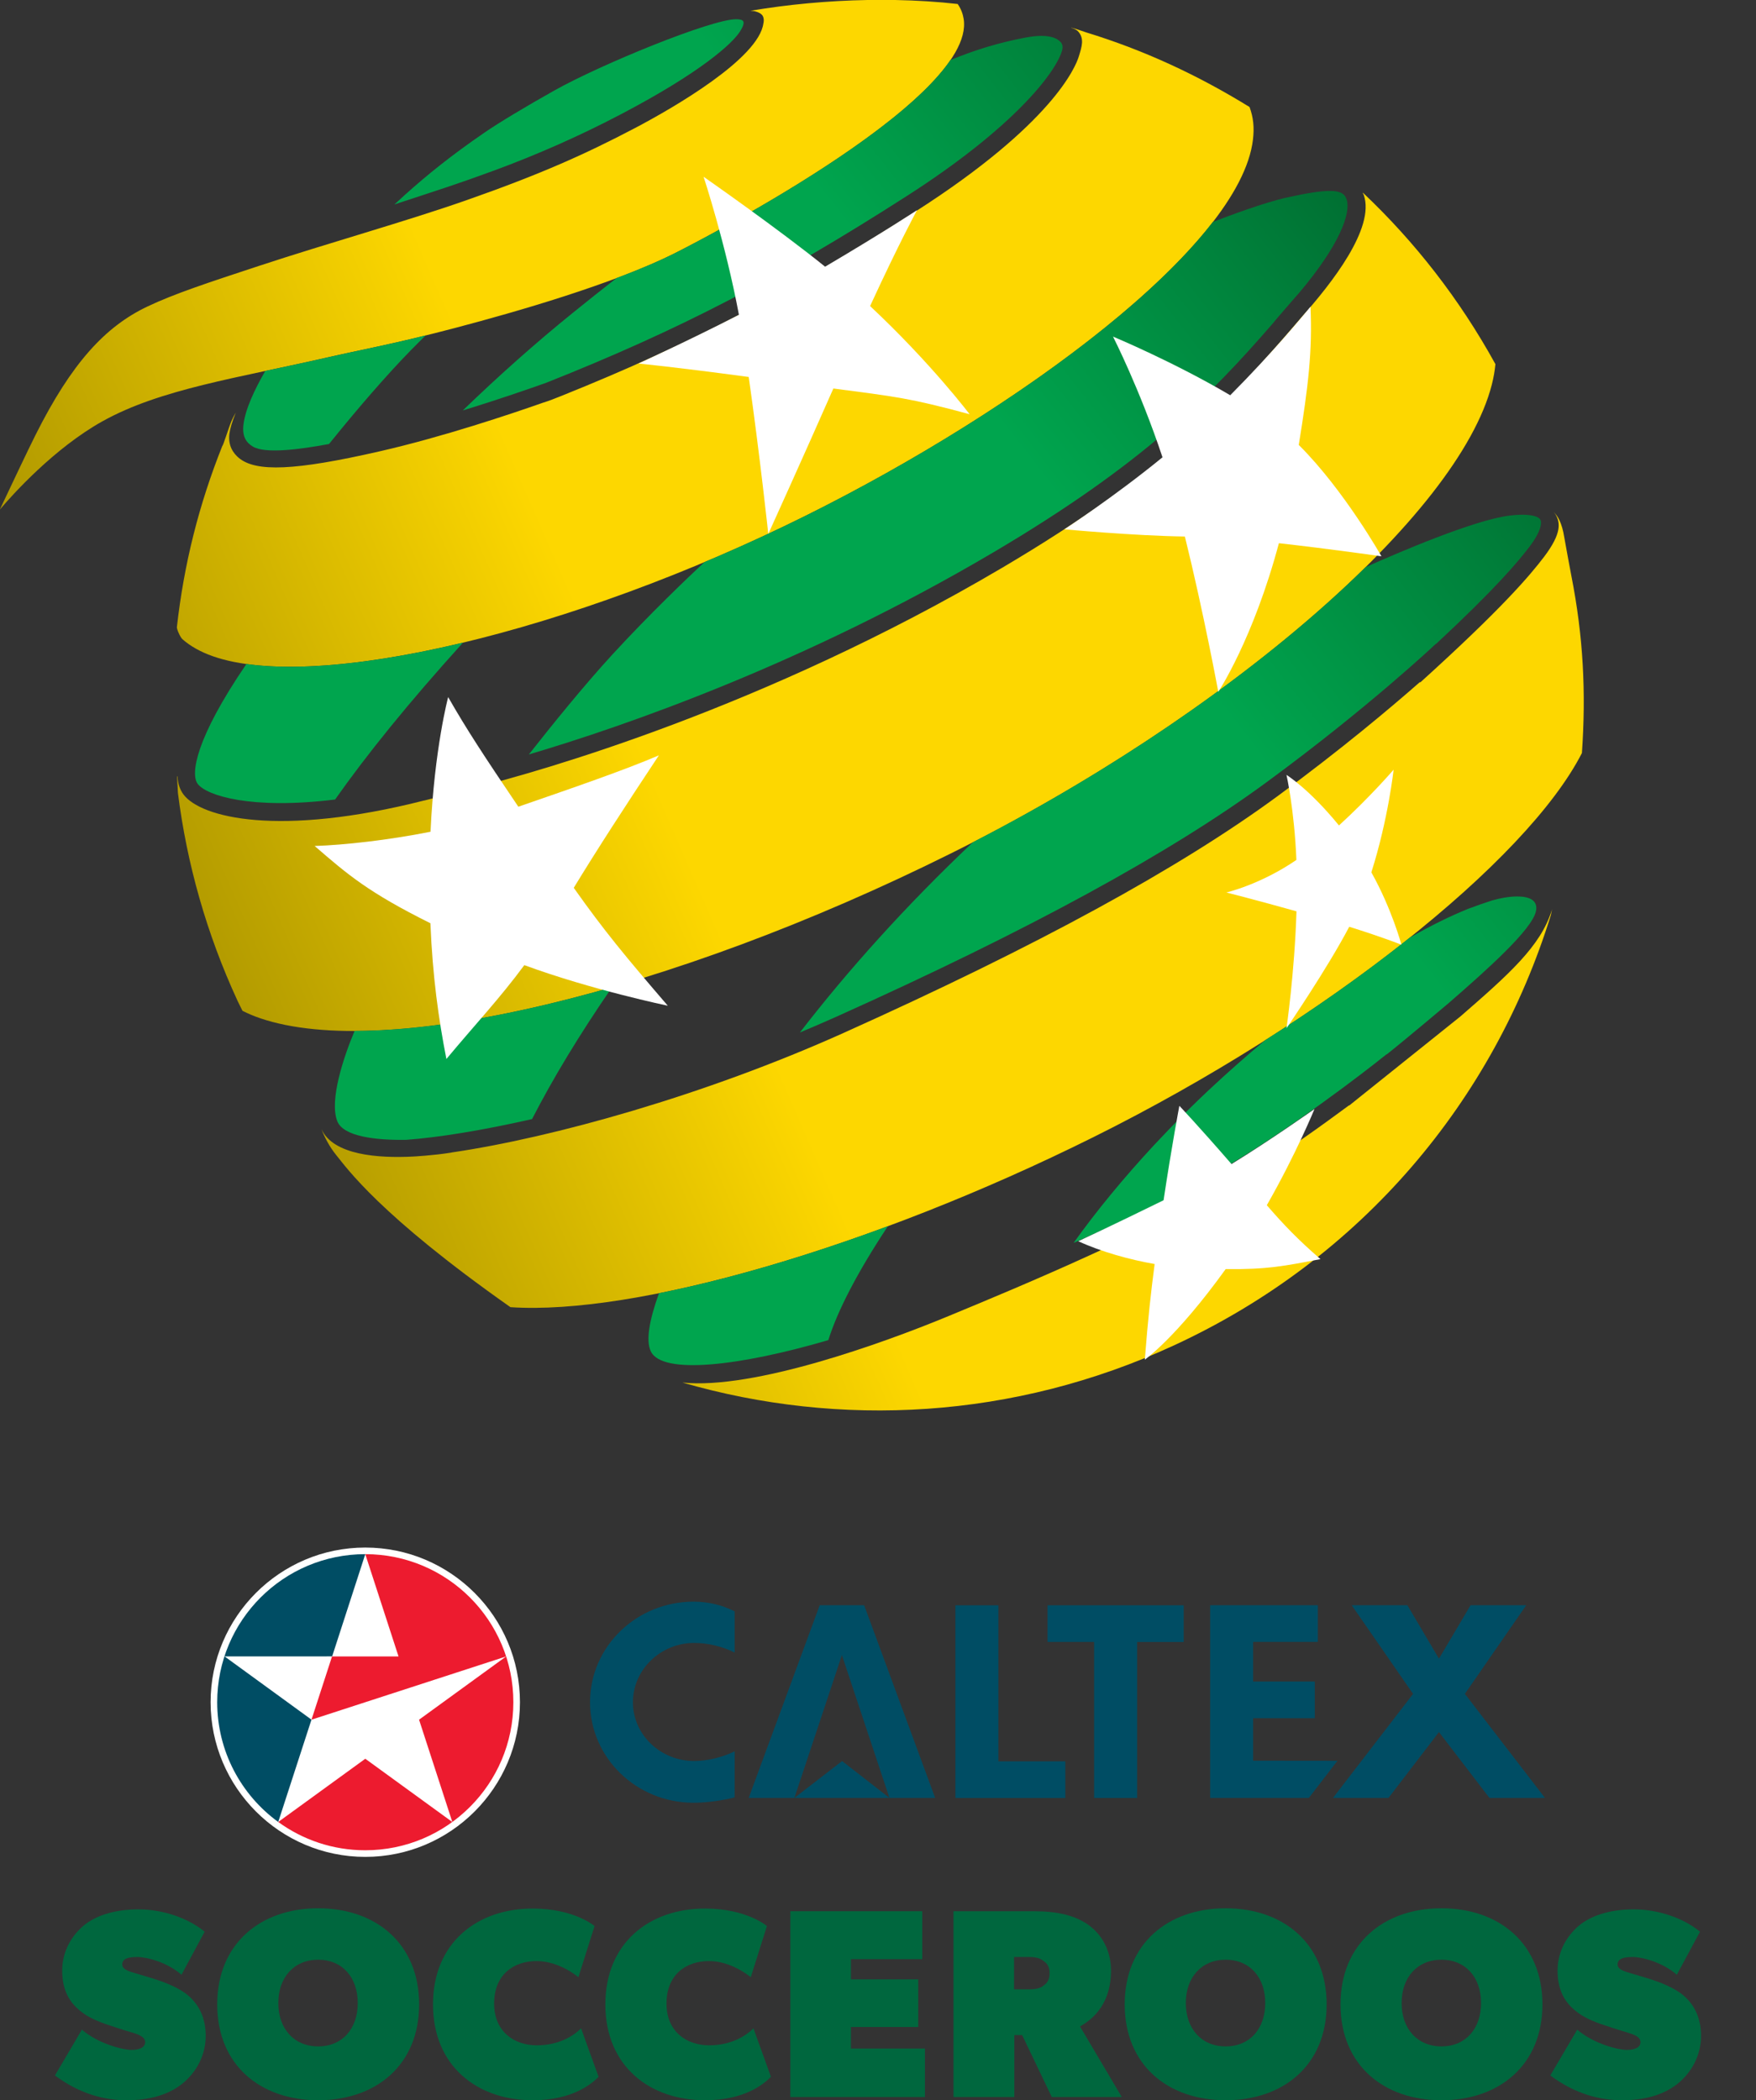
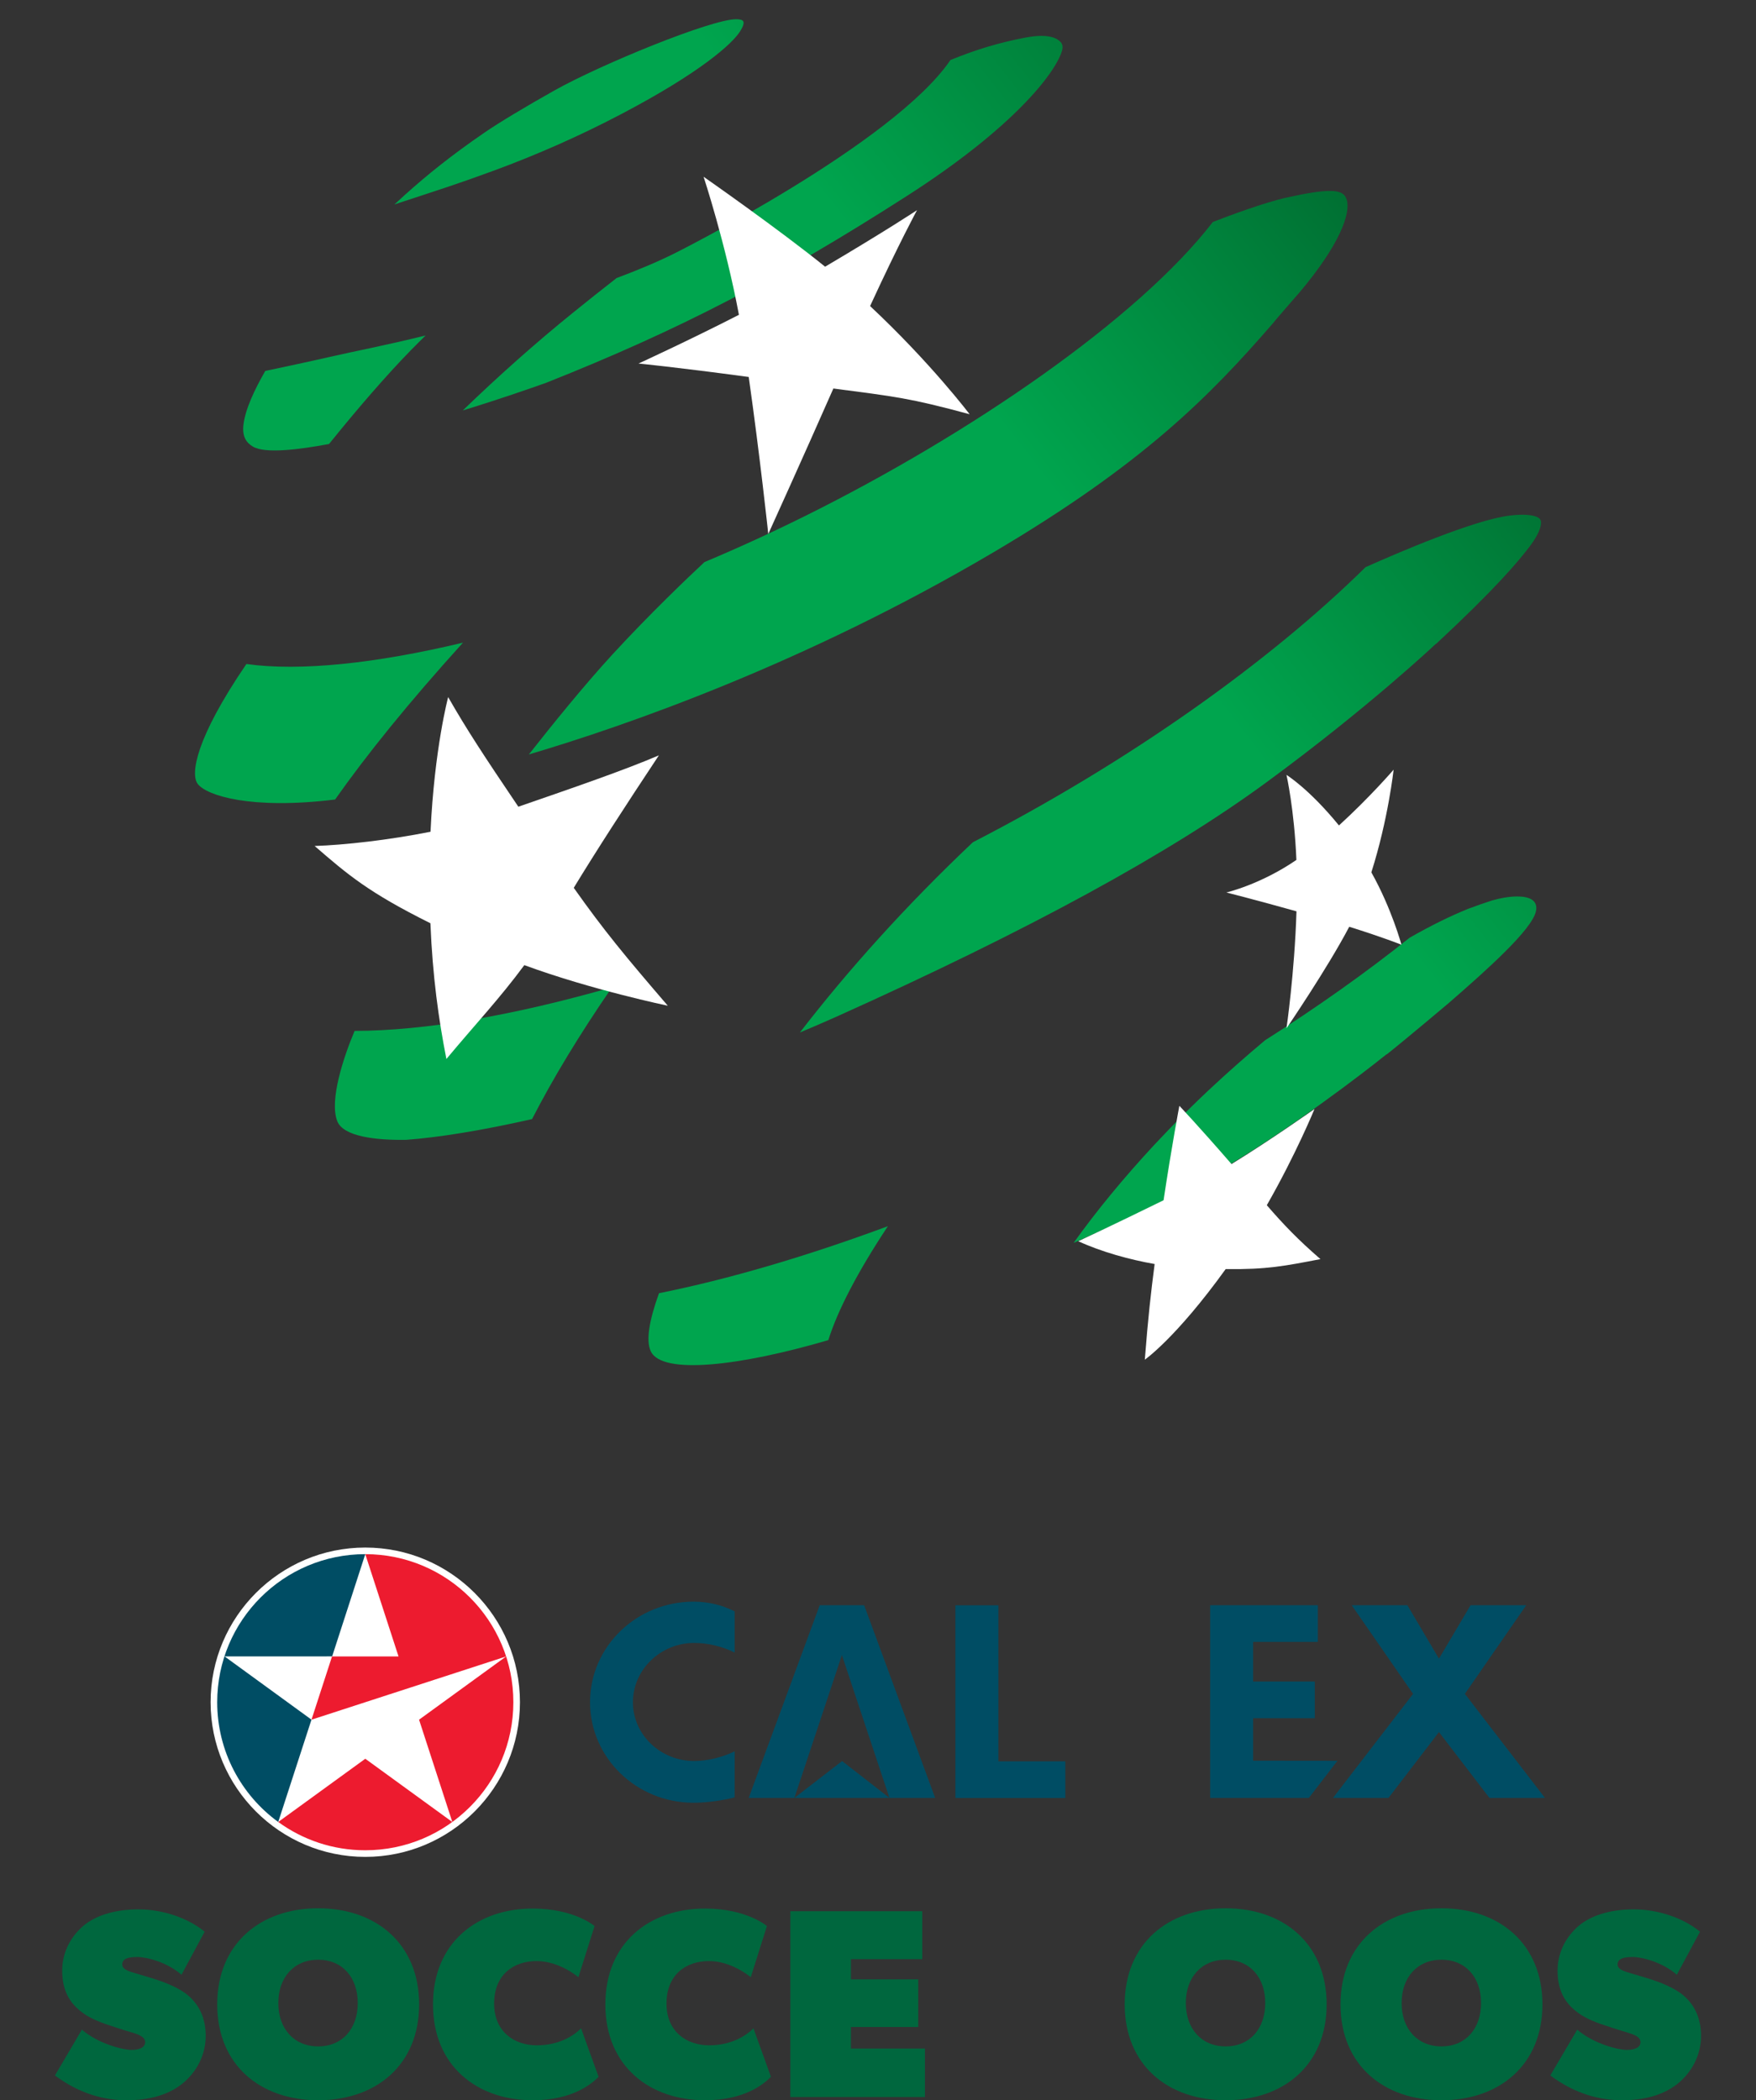
<svg xmlns="http://www.w3.org/2000/svg" id="Layer_1" version="1.1" viewBox="0 0 527.988 631.546">
  <rect x="0" y="0" width="527.988" height="631.546" fill="#333333" stroke="none" />
  <defs>
    <style>
      .st0 {
        fill: #ed1b2f;
      }

      .st1 {
        fill: #fff;
      }

      .st2 {
        fill: url(#linear-gradient1);
      }

      .st3 {
        fill: none;
      }

      .st4 {
        clip-path: url(#clippath-1);
      }

      .st5 {
        fill: #004d64;
      }

      .st6 {
        fill: #00673e;
      }

      .st7 {
        fill: url(#linear-gradient);
      }

      .st8 {
        clip-path: url(#clippath);
      }
    </style>
    <clipPath id="clippath">
-       <path class="st3" d="M466.613,273.616c-3.304,10.892-13.041,19.453-27.517,32.046,0,0-33.271,26.656-33.432,26.782l-.049-.063c-7.889,5.817-18.081,13.279-29.1,19.922-29.176,17.605-68.32,33.95-92.064,43.75-18.851,7.777-57.827,21.889-79.254,19.684,47.32,13.678,99.576,11.095,147.805-11.186,56.791-26.25,96.131-73.941,113.289-129.339.168-.749.294-1.372.406-1.925-.028.105-.056.21-.084.329M466.697,273.287c.007-.063.014-.126.028-.182-.015.056-.021.119-.028.182M466.725,273.105s.007-.007.007-.014c0,.007-.007.014-.007.014M466.732,273.091c.007-.035.014-.063.014-.098,0,.035-.007.063-.014.098M466.746,272.993c.035-.182.07-.364.091-.532-.035.182-.063.357-.091.532M467.733,154.721c1.386,2.38,1.925,5.593-3.465,12.712-4.263,5.628-12.761,15.652-37.233,37.779l-.105-.112c-8.722,7.658-23.674,20.265-42.777,34.293-29.652,21.777-72.317,45.052-130.459,71.19-41.909,18.823-87.585,31.535-117.936,35.973l.007.021c-5.453.889-11.641,1.204-11.641,1.204-10.262.518-23.905-.371-27.475-8.26.868,2.331,2.45,5.362,4.417,7.777,3.087,3.759,12.852,17.948,52.416,45.773,37.471,2.506,107.996-17.64,175.35-51.163,69.335-34.503,130.186-82.887,146.818-115.479,1.26-18.27.427-34.965-3.198-53.382,0,0-1.855-9.842-2.107-11.445-.679-4.375-2.023-6.608-3.332-7.742.266.266.531.532.72.861M409.773,58.093c.104.182.231.35.294.553,3.423,9.961-9.723,26.607-18.55,36.547-20.951,24.507-40.607,46.27-90.153,75.516-71.925,42.441-139.398,61.327-158.354,66.108,0,0-13.51,3.416-15.449,3.906,0-.007,0-.014.007-.021-43.659,11.095-67.186,5.208-72.422-1.834-1.085-1.47-1.653-3.283-1.778-5.355-.084-.077-.14-.119-.14-.119l.273,5.068c2.66,21.119,8.547,42.203,17.955,62.552.462,1.001.98,1.96,1.456,2.94,1.645.833,3.402,1.582,5.32,2.233,37.758,12.88,123.137-7.49,207.634-49.539,82.747-41.181,152.705-101.808,162.694-141.008.546-2.128.883-4.172,1.078-6.139-10.78-19.593-24.283-36.855-39.83-51.541,0,0-.015.056-.035.133M322.084,8.365c1.008.287,1.736.672,2.142,1.148,1.848,2.128,1.057,4.494.14,7.483-.966,3.15-7.889,20.181-48.909,46.48-38.29,24.549-67.878,39.998-106.652,55.573-1.666.637-3.584,1.47-5.439,2.009-9.702,3.416-30.289,10.346-49.329,14.686-25.32,5.775-37.184,6.3-42.322,1.869-1.407-1.204-3.234-3.465-2.73-7.21.197-1.505.763-3.528,1.918-6.328-.511.882-.98,1.764-1.288,2.492-.973,2.352-2.604,7.7-2.745,7.462-7.062,17.675-11.55,35.525-13.685,54.544-.07.581.987,3.024,1.652,3.619,2.38,2.107,5.432,3.822,9.156,5.138,31.227,10.955,107.94-7.259,178.444-42.343,63.868-31.773,130.501-80.815,134.302-113.036.426-3.696.119-6.622-1.03-9.772-15.518-9.583-31.709-17.101-49.084-22.428,0,0-3.731-1.302-4.557-1.435.007.014.007.028.014.049M260.813,0c-11.866.217-23.898,1.33-35.168,3.248.252.021.525.028.756.049.42.049,2.352.378,2.968,1.547.42.798.267,1.904.162,2.198-1.401,10.479-26.635,25.186-38.724,31.528-14.707,7.721-28.085,13.755-50.477,21.609-18.529,6.496-41.468,12.852-62.65,19.838-15.12,4.984-25.34,8.337-33.39,12.173-12.67,6.027-22.771,16.989-33.586,38.563-2.261,4.487-8.092,16.828-10.703,22.365v.049c3.759-4.417,16.31-18.417,30.842-26.502,17.409-9.702,40.677-13.013,68.195-19.313,10.009-2.289,19.74-3.969,37.988-8.785,18.228-4.802,47.208-13.132,65.605-22.281.91-.448,91.175-45.696,87.115-70.637-.231-1.421-.755-2.954-1.792-4.445-6.048-.693-12.376-1.078-18.816-1.204h-8.323Z" />
-     </clipPath>
+       </clipPath>
    <linearGradient id="linear-gradient" x1="-355.429" y1="755.259" x2="-348.429" y2="755.259" gradientTransform="translate(11025.228 23531.944) scale(30.873 -30.873)" gradientUnits="userSpaceOnUse">
      <stop offset="0" stop-color="#b49c00" />
      <stop offset=".65" stop-color="#fdd700" />
      <stop offset="1" stop-color="#fdd700" />
    </linearGradient>
    <clipPath id="clippath-1">
      <path class="st3" d="M198.149,388.871c-2.87,7.931-4.025,14.182-2.471,17.465,3.416,7.224,27.048,4.368,53.382-3.36,2.716-8.68,8.589-20.195,17.907-34.258-24.69,9.156-48.265,16.037-68.817,20.153M106.617,309.995c-3.213,7.63-7.713,20.902-5.187,27.195,1.827,4.557,11.543,5.719,20.734,5.558,9.422-.693,22.477-2.744,37.814-6.237,6.209-12.117,14.35-25.571,24.052-39.648-29.554,8.498-56.267,13.097-77.414,13.132M448.616,270.774c-2.373.756-4.851,1.638-7.217,2.527-5.306,2.135-11.207,5.054-17.528,8.652-12.978,10.367-27.657,20.804-43.483,30.849-5.628,4.711-11.306,9.709-16.947,14.994-1.73,1.617-3.445,3.269-5.153,4.942-.476.469-.952.959-1.435,1.421-1.288,1.288-2.576,2.576-3.85,3.878-.441.448-.875.903-1.316,1.358-1.568,1.624-3.122,3.262-4.669,4.914-.077.084-.14.154-.217.238-8.904,9.604-17.15,19.607-23.996,29.197,10.213-4.48,33.53-15.099,50.883-25.963,22.77-14.238,43.015-30.59,43.224-30.765l.035.056c5.32-4.2,18.642-15.442,18.642-15.442,11.788-10.248,24.913-22.008,26.208-27.517.797-3.353-1.918-4.543-5.6-4.543-2.352,0-5.11.49-7.581,1.204M74.088,199.668c-15.351,22.477-16.821,33.11-14.665,36.022,2.639,3.549,16.079,7.84,41.335,4.725,9.471-13.454,22.092-29.106,38.45-47.166-26.13,6.258-49.014,8.68-65.121,6.419M453.705,155.064c-10.697,1.386-33.243,11.074-43.113,15.484-28.889,28.476-71.169,58.583-118.076,82.719-20.419,19.32-37.807,38.801-52.003,57.204,3.654-1.533,7.322-3.101,10.99-4.753,57.793-25.977,100.157-49.07,129.493-70.623,30.675-22.526,50.596-41.363,50.792-41.552l.043.049c17.786-16.548,24.569-24.612,28.189-29.372,3.22-4.27,3.696-6.958,3.122-7.959-.468-.798-2.121-1.484-5.347-1.484-1.162,0-2.513.084-4.088.287M99.037,107.352c-6.686,1.526-13.111,2.884-19.278,4.193-3.256,5.663-5.985,11.494-6.552,16.1-.483,3.892,1.085,5.6,2.828,6.643,3.619,2.177,13.698.945,22.897-.777,8.707-10.801,17.31-20.727,24.485-28.077,1.519-1.554,3.039-3.059,4.557-4.557-12.684,3.129-20.727,4.592-28.937,6.475M386.862,59.409c-6.559,1.442-17.178,5.404-22.183,7.336-22.624,29.316-73.234,63.861-122.241,88.242-10.136,5.04-20.391,9.73-30.632,14.042-4.977,4.641-16.408,15.54-27.532,27.629-8.568,9.31-18.452,21.546-25.262,30.212,29.092-8.624,82.922-27.286,139.636-60.753,45.086-26.614,65.064-46.949,84.132-68.943.476-.658,4.417-5.173,5.509-6.447l2.373-2.709c12.264-14.539,15.456-23.835,14.287-27.888-.49-1.694-1.638-2.716-5.095-2.716-2.688,0-6.756.609-12.993,1.995M308.287,11.312c-7.511,1.435-14.42,3.423-22.505,6.734-17.109,25.13-82.376,57.862-83.153,58.24-5.082,2.527-10.983,4.984-17.241,7.329-4.284,3.339-8.666,6.818-13.153,10.451-11.284,9.121-22.421,19.054-33.082,29.351,11.144-3.409,20.58-6.713,25.123-8.337,39.816-15.813,69.419-31.157,108.311-56.091,32.718-20.979,44.744-37.261,46.683-43.561.476-1.554.063-2.296-.364-2.765-1.042-1.183-2.933-1.876-5.775-1.876-1.386,0-2.989.175-4.844.525M166.67,27.216c-8.701,4.9-16.513,9.576-21.028,12.677-10.01,6.888-16.975,12.495-23.926,18.732-.28.259-.546.504-.833.77-.784.707-1.541,1.407-2.296,2.086,13.811-4.55,18.697-6.062,29.792-10.136,13.356-4.914,26.131-10.584,38.367-17.01,24.109-12.656,33.404-21.224,35.693-24.773,2.289-3.542.672-3.654-.7-3.766-.119-.014-.252-.014-.392-.014-7.532,0-40.754,13.622-54.676,21.434" />
    </clipPath>
    <linearGradient id="linear-gradient1" x1="-344.804" y1="758.495" x2="-337.804" y2="758.495" gradientTransform="translate(10171.019 21984.427) scale(28.708 -28.708)" gradientUnits="userSpaceOnUse">
      <stop offset="0" stop-color="#00a54e" />
      <stop offset=".35" stop-color="#00a54e" />
      <stop offset=".779" stop-color="#00813b" />
      <stop offset="1" stop-color="#006d31" />
    </linearGradient>
  </defs>
  <g class="st8">
-     <rect class="st7" x="-65.857" y="-77.301" width="608.623" height="584.018" transform="translate(-65.856 112.95) rotate(-23.511)" />
-   </g>
+     </g>
  <g class="st4">
    <rect class="st2" x="-25.091" y="-76.028" width="571.162" height="571.396" transform="translate(-73.852 204.005) rotate(-37.86)" />
  </g>
  <g>
    <path class="st1" d="M419.028,231.445s-7.105,8.26-16.436,16.772c-8.939-10.99-15.778-15.204-15.778-15.204,0,0,2.352,10.353,2.982,25.571-10.809,7.413-21.05,9.786-21.05,9.786,0,0,9.269,2.352,21.077,5.67-.595,18.704-3.01,35.182-3.01,35.182,0,0,12.306-18.018,18.872-30.541,9.968,3.108,15.694,5.397,15.694,5.397,0,0-2.898-10.801-9.044-21.763,5.068-15.932,6.692-30.87,6.692-30.87" />
    <path class="st1" d="M261.614,92.034c8.722-18.935,14.112-28.833,14.112-28.833,0,0-9.324,6.181-27.636,16.996-13.979-11.319-36.541-27.048-36.541-27.048,0,0,6.601,19.971,10.627,41.517-14.756,7.567-30.184,14.651-30.184,14.651,0,0,10.444.987,33.131,4.039,3.345,23.506,5.88,47.208,5.88,47.208,0,0,10.521-23.17,19.572-43.743,18.689,2.457,22.897,2.842,40.97,7.742,0,0-11.676-15.442-29.931-32.529" />
-     <path class="st1" d="M356.263,161.328c5.656,22.897,10.045,46.711,10.045,46.711,0,0,10.514-15.82,18.228-44.695,15.477,1.729,30.835,3.941,30.835,3.941,0,0-11.172-19.803-24.627-33.257-.07-.077-.161-.154-.237-.231,2.884-17.787,4.116-28.245,3.528-41.552-3.045,3.584-11.032,13.412-24.136,26.607-16.863-9.975-35.245-17.64-35.245-17.64,0,0,8.078,15.827,14.882,36.302-14.791,12.075-29.498,21.651-29.498,21.651,0,0,20.902,1.953,36.225,2.163" />
    <path class="st1" d="M370.288,350.036c-9.962-11.48-15.681-17.514-15.681-17.514,0,0-2.31,12.117-4.746,28.392-15.708,7.728-25.654,12.32-25.654,12.32,6.972,3.213,15.47,5.551,22.967,6.86-1.092,8.281-2.01,16.492-2.955,28.763,0,0,9.331-6.447,24.311-27.237,12.523.147,17.759-.938,28.497-3.003-6.72-5.831-10.934-10.206-16.128-16.205,8.819-15.428,14.336-28.931,14.336-28.931,0,0-13.146,9.317-24.948,16.555" />
    <path class="st1" d="M129.415,277.624c.658,16.044,2.45,28.833,4.808,40.817,8.646-10.381,16.065-18.235,23.429-28.224,20.23,7.448,43.141,12.208,43.141,12.208-12.852-14.952-19.165-22.568-28.279-35.455,6.972-11.445,15.441-24.521,25.599-39.837-10.29,4.417-25.634,9.702-42.259,15.449-10.423-15.435-15.512-23.184-21.105-32.963,0,0-4.144,15.491-5.3,40.488-12.648,2.527-25.948,3.99-34.845,4.284,9.961,8.624,16.17,13.958,34.811,23.233" />
    <path class="st6" d="M54.57,626.769c-4.453,3.402-10.039,4.774-16.513,4.774-6.482,0-13.931-1.778-21.539-7.448l8.099-13.762c5.18,4.375,12.467,6.076,14.896,6.076s4.13-.728,4.13-2.352c0-1.617-2.023-2.268-4.053-2.912-2.023-.567-6.475-2.023-8.092-2.59-1.618-.651-4.859-1.701-7.693-4.13-2.835-2.429-5.103-5.831-5.103-11.9,0-6.076,3.163-10.766,6.481-13.524,3.403-2.828,8.988-4.851,16.436-4.851s15.057,2.667,19.916,6.72l-6.965,12.95c-4.207-3.724-10.361-5.341-13.28-5.341-2.912,0-4.529.567-4.529,2.261,0,1.624,2.59,2.191,3.885,2.597,1.295.399,4.696,1.372,6.636,2.023,1.946.644,6.474,2.268,9.31,4.69,2.835,2.429,5.264,6.237,5.264,12.145,0,5.831-2.834,11.095-7.286,14.574" />
    <path class="st6" d="M95.669,631.546c-17.409,0-30.359-10.605-30.359-28.819s12.95-28.903,30.359-28.903,30.358,10.689,30.358,28.903-12.95,28.819-30.358,28.819M95.669,589.287c-7.287,0-11.984,5.341-11.984,13.034s4.697,13.034,11.984,13.034,11.9-5.341,11.9-13.034-4.613-13.034-11.9-13.034" />
    <path class="st6" d="M179.983,624.503c-2.023,2.023-7.694,7.042-19.831,7.042-16.598,0-29.96-10.199-29.96-28.819s13.363-28.819,29.96-28.819c12.544,0,18.619,5.257,18.619,5.257l-4.858,15.386s-5.67-4.858-12.551-4.858-12.789,4.046-12.789,12.789c0,8.666,6.314,12.551,12.789,12.551s10.926-2.674,13.356-5.103l5.264,14.574Z" />
    <path class="st6" d="M231.809,624.503c-2.023,2.023-7.694,7.042-19.831,7.042-16.598,0-29.96-10.199-29.96-28.819s13.363-28.819,29.96-28.819c12.544,0,18.619,5.257,18.619,5.257l-4.858,15.386s-5.67-4.858-12.551-4.858-12.789,4.046-12.789,12.789c0,8.666,6.314,12.551,12.789,12.551s10.926-2.674,13.356-5.103l5.264,14.574Z" />
    <polygon class="st6" points="278.115 630.575 237.633 630.575 237.633 574.715 277.302 574.715 277.302 589.121 255.855 589.121 255.855 595.197 276.091 595.197 276.091 609.526 255.855 609.526 255.855 616.001 278.115 616.001 278.115 630.575" />
-     <path class="st6" d="M337.295,630.577h-21.049l-8.912-18.62h-2.345v18.62h-18.298v-55.86h24.29c6.881,0,12.146,1.211,16.192,4.046s6.88,7.693,6.88,13.762c0,11.333-6.88,15.379-9.31,16.842l12.551,21.21ZM313.572,589.529c-.813-.644-2.023-1.05-4.046-1.05h-4.62v9.716h4.62c2.023,0,3.318-.406,4.046-.973.889-.651,2.023-1.456,2.023-3.885s-1.211-3.241-2.023-3.808" />
    <path class="st6" d="M368.531,631.546c-17.409,0-30.359-10.605-30.359-28.819s12.95-28.903,30.359-28.903,30.358,10.689,30.358,28.903-12.95,28.819-30.358,28.819M368.531,589.287c-7.287,0-11.984,5.341-11.984,13.034s4.697,13.034,11.984,13.034,11.9-5.341,11.9-13.034-4.613-13.034-11.9-13.034" />
    <path class="st6" d="M433.416,631.546c-17.409,0-30.359-10.605-30.359-28.819s12.95-28.903,30.359-28.903,30.358,10.689,30.358,28.903-12.957,28.819-30.358,28.819M433.416,589.287c-7.287,0-11.984,5.341-11.984,13.034s4.697,13.034,11.984,13.034,11.9-5.341,11.9-13.034-4.613-13.034-11.9-13.034" />
    <path class="st6" d="M504.185,626.769c-4.453,3.402-10.039,4.774-16.513,4.774s-13.931-1.778-21.539-7.448l8.099-13.762c5.18,4.375,12.467,6.076,14.896,6.076s4.13-.728,4.13-2.352c0-1.617-2.023-2.268-4.053-2.912-2.023-.567-6.475-2.023-8.092-2.59-1.618-.651-4.859-1.701-7.693-4.13-2.835-2.429-5.096-5.831-5.096-11.9,0-6.076,3.156-10.766,6.474-13.524,3.403-2.828,8.988-4.851,16.436-4.851s15.057,2.667,19.916,6.72l-6.965,12.95c-4.207-3.724-10.361-5.341-13.273-5.341-2.919,0-4.536.567-4.536,2.261,0,1.624,2.59,2.191,3.885,2.597,1.295.399,4.696,1.372,6.636,2.023,1.946.644,6.481,2.268,9.31,4.69,2.835,2.429,5.264,6.237,5.264,12.145,0,5.831-2.834,11.095-7.286,14.574" />
    <path class="st1" d="M63.322,511.859c0-25.648,20.86-46.508,46.507-46.508s46.508,20.86,46.508,46.508-20.86,46.508-46.508,46.508-46.507-20.867-46.507-46.508" />
    <polyline class="st1" points="109.829 467.337 99.867 498.075 67.527 498.089 93.651 517.101 83.656 547.872 109.829 528.861 136.001 547.88 126.005 517.115 152.185 498.096 119.825 498.096" />
    <path class="st0" d="M109.833,467.337c24.584,0,44.52,19.936,44.52,44.52s-19.936,44.52-44.52,44.52c-9.78,0-18.824-3.157-26.173-8.505l26.173-19.012,26.172,19.019-10.003-30.765,26.18-19.019-58.527,19.019,6.181-19.019h19.993l-9.996-30.758Z" />
    <path class="st5" d="M109.829,467.337c-24.585,0-44.521,19.936-44.521,44.52,0,14.805,7.232,27.923,18.348,36.015l9.996-30.772-26.124-19.012,32.34-.014,9.962-30.737Z" />
    <polygon class="st5" points="300.192 529.636 320.324 529.636 320.324 540.654 287.269 540.654 287.269 482.715 300.192 482.715 300.192 529.636" />
-     <polygon class="st5" points="341.907 540.649 328.978 540.649 328.978 493.728 314.978 493.728 314.978 482.71 355.914 482.71 355.914 493.742 341.907 493.742 341.907 540.649" />
    <polygon class="st5" points="253.143 497.686 267.43 540.631 281.178 540.631 259.828 482.692 246.465 482.692 225.115 540.631 238.856 540.631 253.143 497.686" />
    <polyline class="st5" points="253.197 529.547 267.421 540.628 238.86 540.628 253.211 529.547" />
    <polygon class="st5" points="402.136 529.477 393.553 540.628 363.867 540.628 363.867 482.689 396.248 482.689 396.248 493.721 376.788 493.721 376.788 505.642 395.325 505.642 395.325 516.674 376.788 516.674 376.788 529.449 402.136 529.477" />
    <polygon class="st5" points="442.159 482.701 432.66 498.759 423.175 482.701 406.432 482.701 424.876 509.35 400.803 540.626 417.498 540.626 432.66 520.844 447.829 540.626 464.524 540.626 440.458 509.35 458.896 482.701 442.159 482.701" />
    <path class="st5" d="M220.889,540.479c-4.039,1.043-8.82,1.61-12.341,1.61-17.199,0-31.136-13.531-31.136-30.233s13.937-30.233,31.136-30.233c4.578,0,8.729,1.078,12.348,2.926v12.369c-3.752-1.841-8.05-2.884-12.201-2.884-9.926,0-18.389,7.896-18.389,17.829,0,9.926,8.463,17.675,18.389,17.675,3.857,0,8.267-1.015,12.208-2.905l-.014,13.846Z" />
  </g>
</svg>